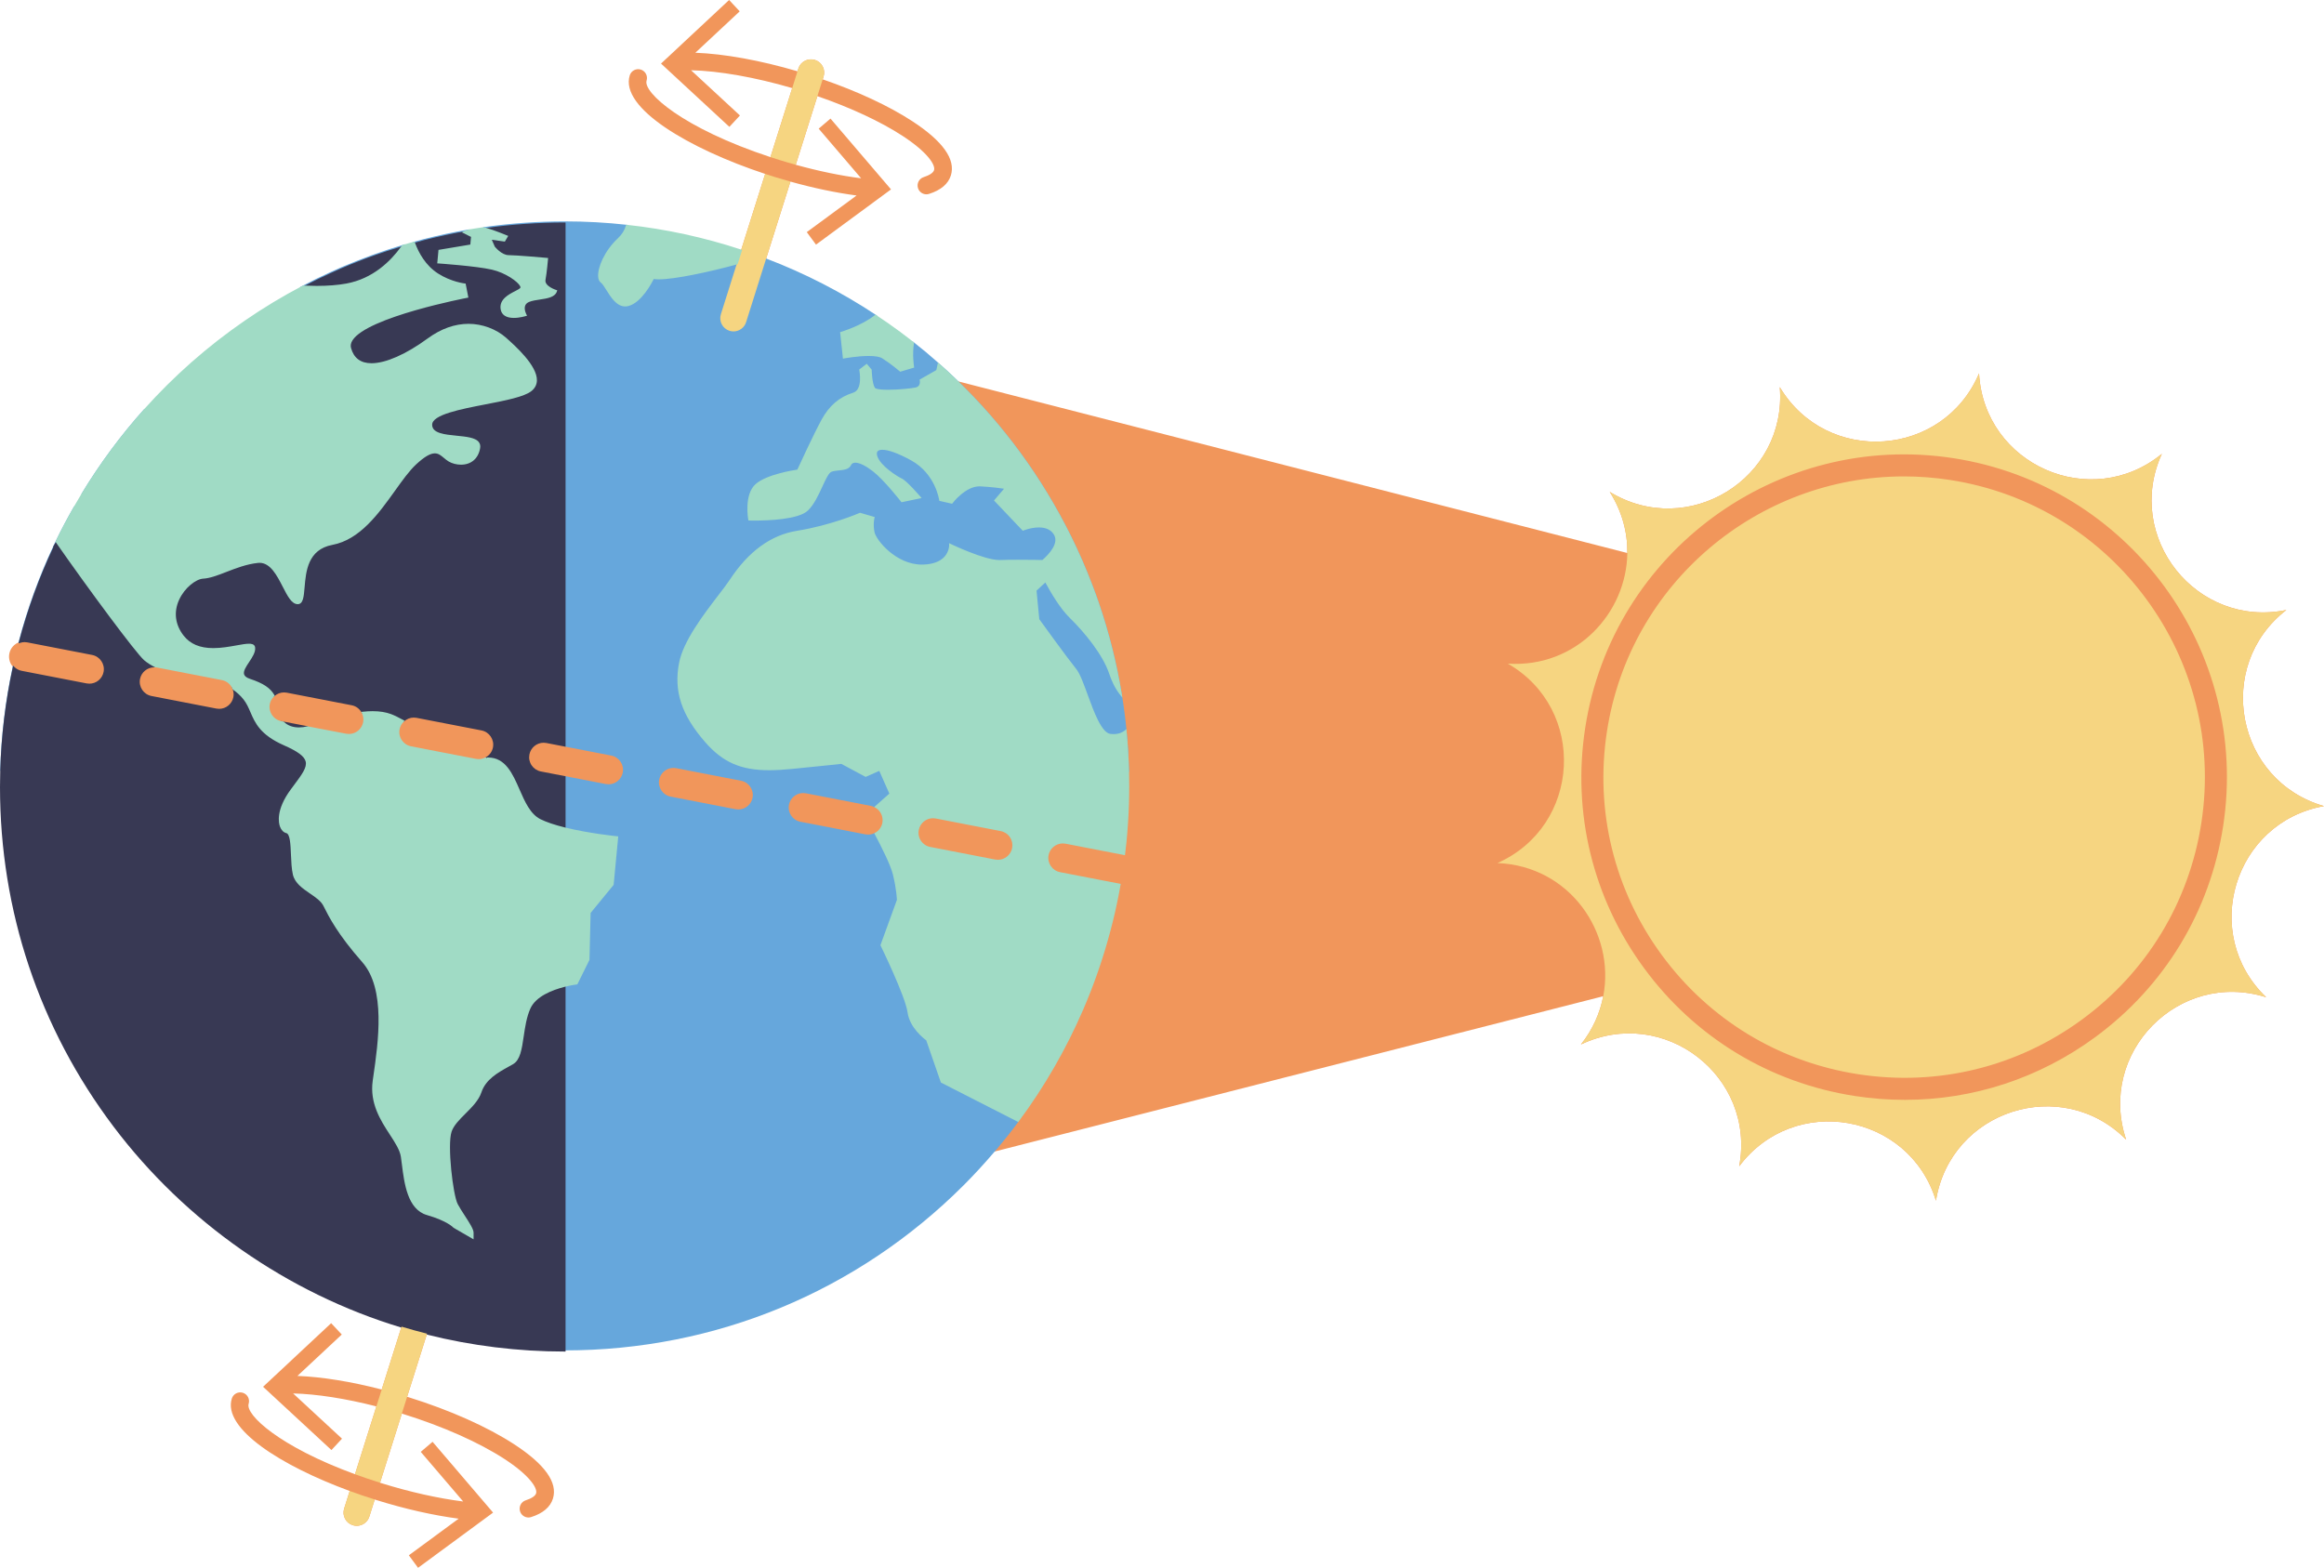
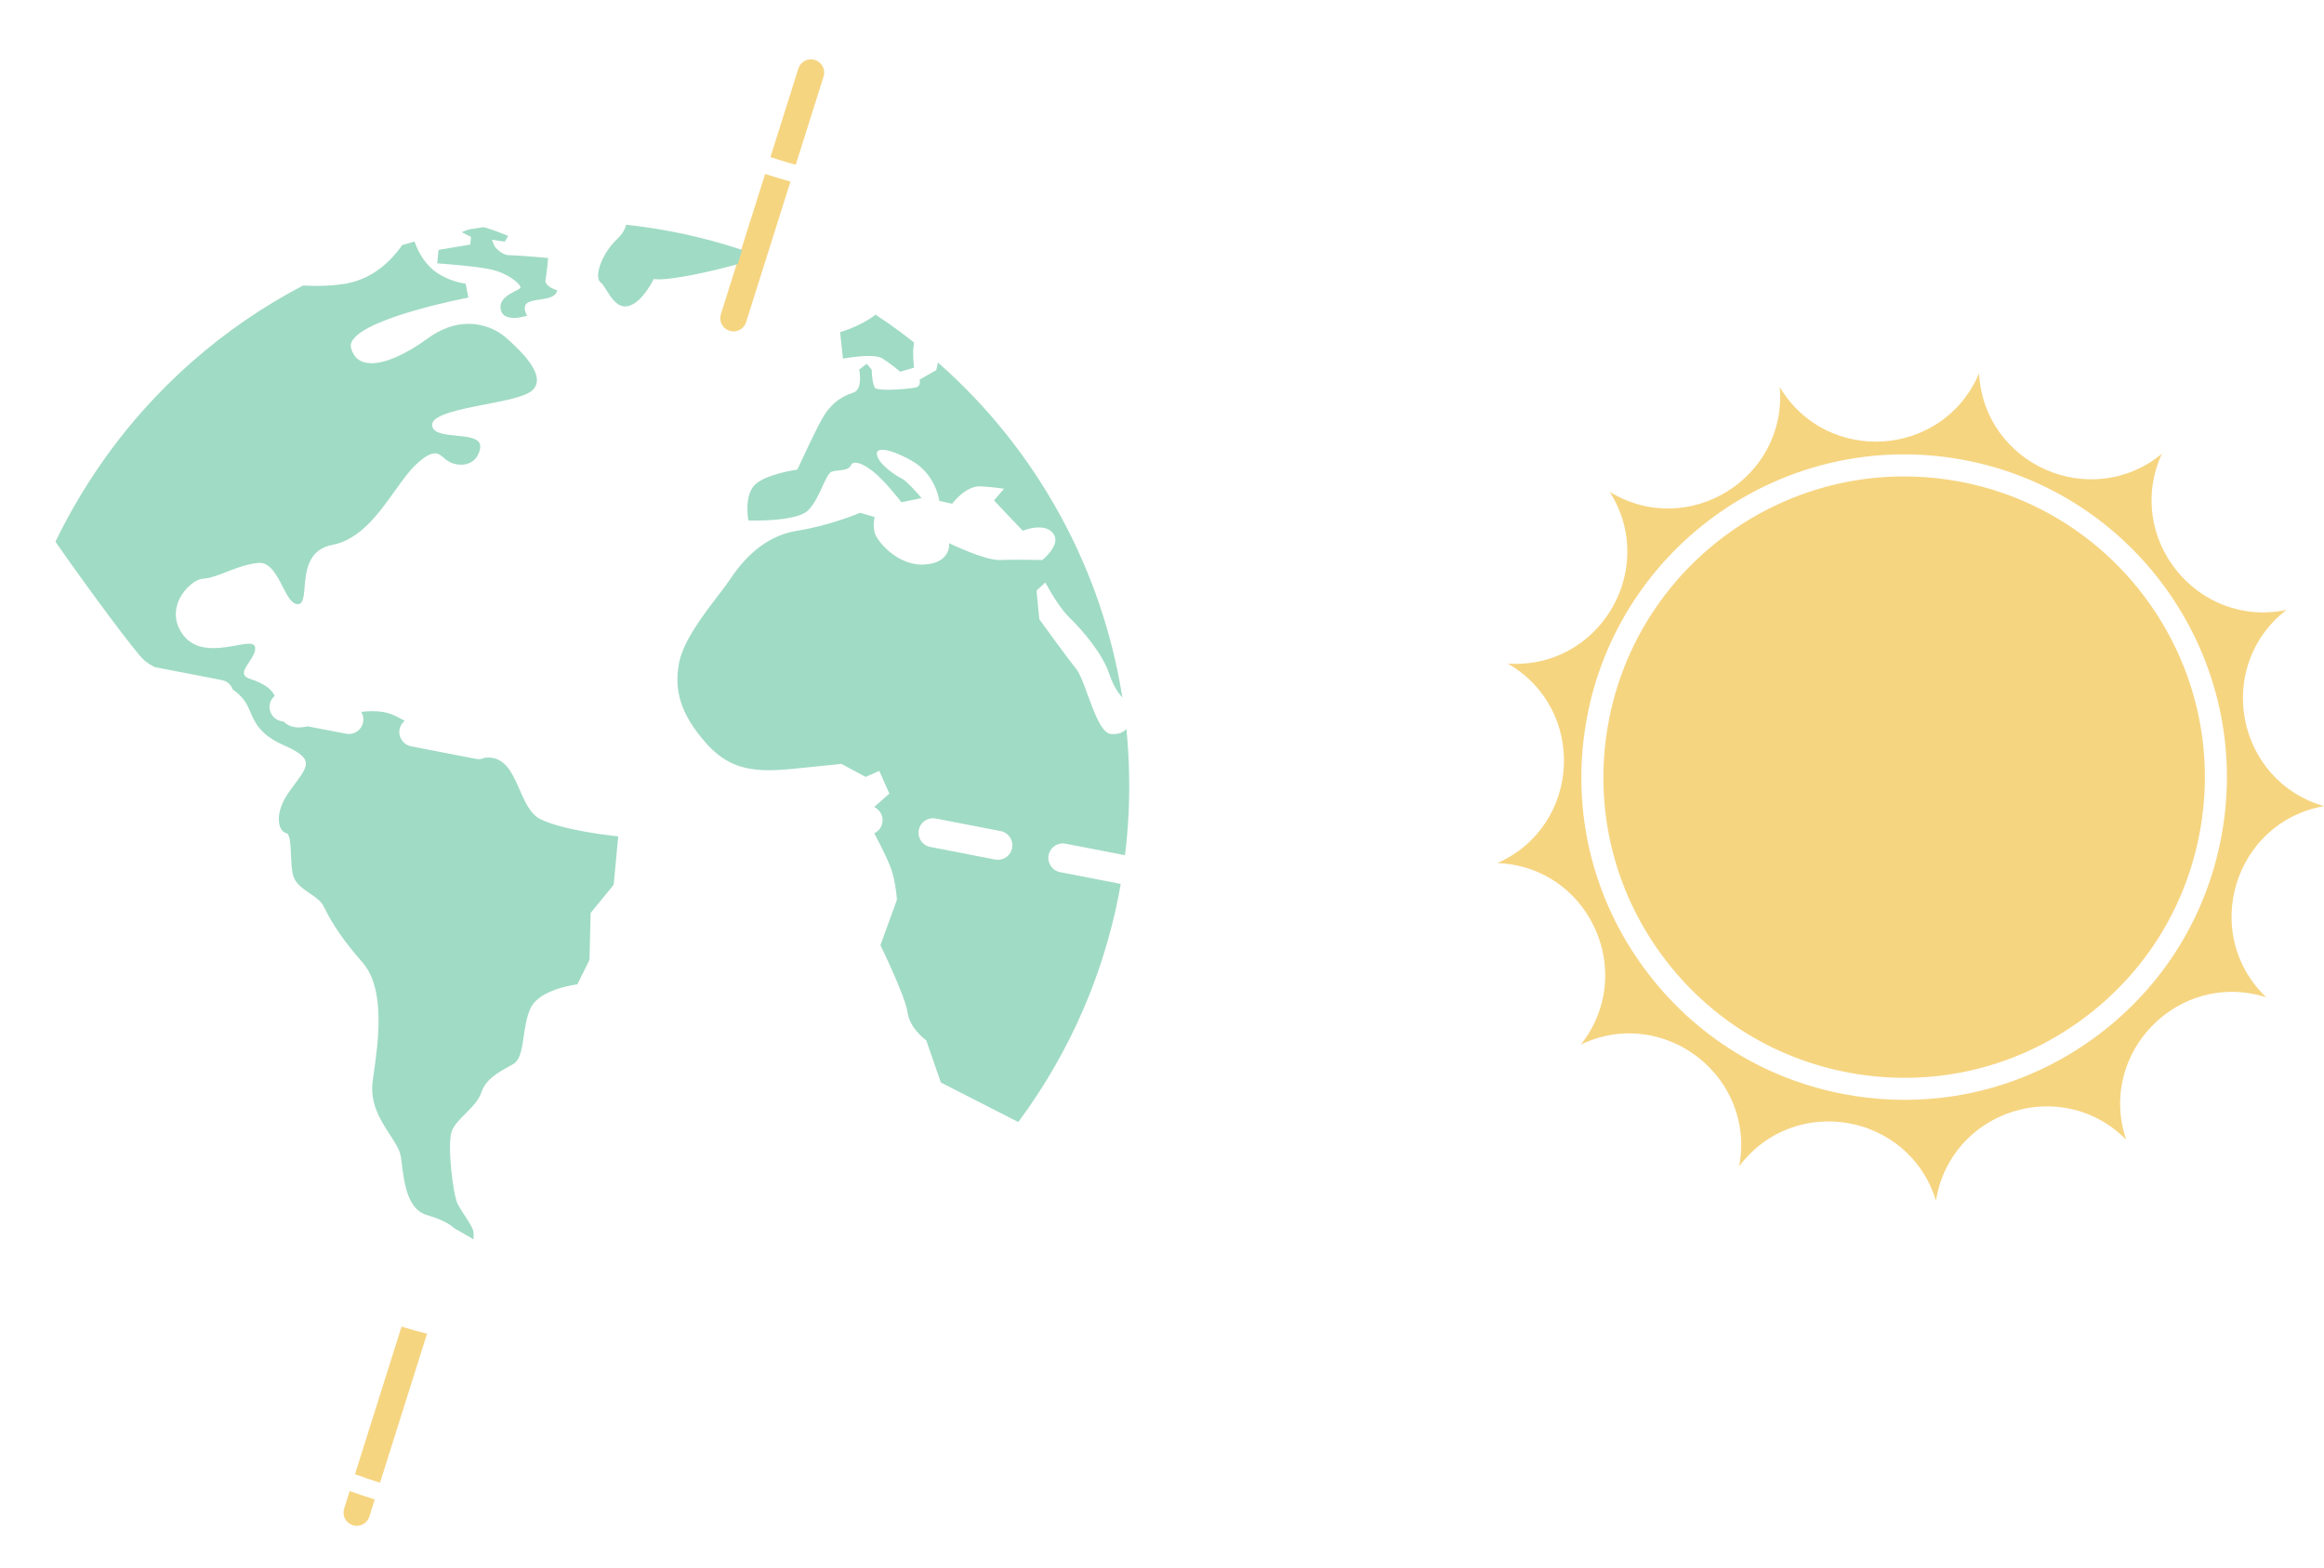
<svg xmlns="http://www.w3.org/2000/svg" fill="#000000" height="337.5" preserveAspectRatio="xMidYMid meet" version="1" viewBox="-0.2 0.0 500.2 337.5" width="500.2" zoomAndPan="magnify">
  <g id="change1_1">
-     <path d="M487.555,214.675c-18.803-5.958-36.414,11.952-30.142,30.652 c-13.88-14.013-37.797-6.34-40.934,13.133c-5.778-18.859-30.522-23.179-42.349-7.394 c3.648-19.384-16.254-34.708-34.062-26.227c2.556-3.231,4.108-6.783,4.803-10.387l-131.308,33.509 c-2.068,2.422-4.218,4.769-6.467,7.017c-21.957,21.957-52.28,35.521-85.771,35.522v0.24h-0.01 c-10.213,0-20.128-1.268-29.604-3.644l-4.283,13.581c0.091,0.028,0.181,0.054,0.272,0.082 c8.909,2.776,17,6.381,22.782,10.151c6.601,4.304,9.402,8.238,8.325,11.693 c-0.568,1.825-2.147,3.162-4.691,3.972c-0.191,0.061-0.385,0.09-0.576,0.09c-0.804,0-1.55-0.515-1.807-1.322 c-0.318-0.998,0.233-2.065,1.232-2.383c1.24-0.395,2.049-0.936,2.22-1.486c0.37-1.188-1.591-4.006-6.774-7.385 c-5.498-3.585-13.254-7.032-21.838-9.707c-0.095-0.029-0.19-0.057-0.284-0.086l-4.693,14.882 c0.113,0.035,0.221,0.071,0.334,0.107c6.077,1.894,12.193,3.255,17.566,3.935l-9.136-10.685l2.542-2.169 l13.027,15.242L89.779,337.493l-1.983-2.69l10.718-7.886c-5.481-0.723-11.524-2.083-17.714-4.013 c-0.115-0.036-0.23-0.074-0.346-0.11l-1.158,3.671c-0.383,1.214-1.504,1.991-2.713,1.991 c-0.284,0-0.572-0.043-0.857-0.132c-1.499-0.473-2.331-2.071-1.858-3.57l1.197-3.796 c-14.849-5.457-27.383-13.443-25.373-19.895c0.312-1,1.374-1.556,2.376-1.247 c1,0.312,1.558,1.375,1.247,2.376c-0.73,2.341,6.593,9.193,22.889,15.156l4.605-14.6 c-6.595-1.689-12.896-2.673-17.921-2.787l10.521,9.734l-2.272,2.45l-14.714-13.62l14.654-13.688l2.283,2.44 l-9.546,8.914c5.237,0.198,11.515,1.21,18.141,2.927l4.27-13.539C36.334,270.527,0,224.222,0,169.414 c0-1.17,0.017-2.336,0.05-3.499c0.201-7.611,1.111-15.044,2.652-22.244c-0.742-0.753-1.114-1.846-0.898-2.962 c0.235-1.212,1.108-2.126,2.198-2.497c1.882-7.148,4.391-14.042,7.48-20.61c0.142-0.313,0.294-0.617,0.436-0.92 c0.009-0.009,0.009-0.028,0.019-0.037c0.009-0.019,0.019-0.029,0.028-0.048c1.228-2.551,2.559-5.043,3.957-7.491 c0.509-0.891,1.032-1.773,1.562-2.651c3.951-6.529,8.487-12.665,13.559-18.313c3.159-3.518,6.516-6.853,10.062-9.981 c7.263-6.405,15.298-11.953,23.949-16.485c1.973-1.044,3.974-2.02,6.014-2.95 c0.721-0.332,1.442-0.654,2.163-0.968c4.297-1.85,8.726-3.472,13.27-4.828c0-0,0-0,0-0 c0.797-0.237,1.593-0.474,2.4-0.692l0,0h0c3.054-0.844,6.146-1.575,9.296-2.182 c0.882-0.171,1.764-0.332,2.646-0.484c0-0,0-0,0.001-0h0.009 c0.986-0.161,1.973-0.322,2.959-0.465c0.009,0,0.009,0,0.019,0c0,0,0,0,0,0 c5.72-0.825,11.553-1.252,17.491-1.252c4.524,0,9.002,0.246,13.393,0.74c0-0,0-0,0-0 c8.489,0.921,16.703,2.732,24.567,5.33l5.201-16.49c-16.419-5.424-31.319-14.219-29.141-21.211 c0.312-1,1.374-1.557,2.376-1.247c1,0.312,1.558,1.376,1.247,2.376c-0.784,2.515,7.719,10.234,26.658,16.466 l4.685-14.855c-7.961-2.333-15.773-3.707-21.771-3.842l10.521,9.734l-2.272,2.45l-14.714-13.62L156.726,0 l2.283,2.44l-9.547,8.914c6.242,0.236,13.966,1.63,21.988,3.991l0.183-0.581c0.473-1.499,2.072-2.328,3.57-1.858 c1.499,0.473,2.331,2.071,1.858,3.57l-0.19,0.603c7.506,2.587,14.252,5.728,19.262,8.994 c6.601,4.304,9.402,8.238,8.325,11.692c-0.568,1.825-2.147,3.162-4.691,3.972c-0.191,0.061-0.385,0.09-0.576,0.09 c-0.804,0-1.55-0.515-1.807-1.322c-0.318-0.998,0.233-2.065,1.232-2.383c1.24-0.395,2.049-0.936,2.22-1.486 c0.37-1.188-1.591-4.006-6.774-7.385c-4.737-3.088-11.155-6.072-18.331-8.552l-4.658,14.77 c4.903,1.363,9.73,2.362,14.073,2.913l-9.137-10.685l2.542-2.169l13.027,15.242l-16.149,11.887l-1.983-2.69 l10.718-7.886c-4.448-0.587-9.265-1.596-14.234-2.988l-5.283,16.751c8.346,3.178,16.26,7.261,23.605,12.131 c0-0,0-0,0-0c1.755,1.157,3.481,2.362,5.17,3.614c0.73,0.54,1.461,1.091,2.172,1.65 c0.247,0.19,0.493,0.379,0.73,0.579c0,0-0,0-0,0c1.878,1.47,3.699,2.997,5.483,4.591 c0.007,0.007,0.015,0.014,0.022,0.02c1.316,1.166,2.604,2.361,3.868,3.582c0,0,0.001,0.001,0.001,0.001 l144.359,37.031c0.057-4.403-1.114-8.942-3.791-13.162h0c16.83,10.284,38.216-2.89,36.602-22.548 c10.123,16.928,35.182,15.201,42.888-2.955c1.097,19.693,24.088,29.81,39.348,17.314 c-8.181,17.947,7.475,37.589,26.795,33.617h0c-15.584,12.09-10.85,36.758,8.103,42.218 C480.582,176.989,473.311,201.031,487.555,214.675z" fill="#f1965b" />
-   </g>
+     </g>
  <g id="change2_1">
-     <path d="M121.127,290.7v-78.628l0.151-0.039c1.23-0.31,2.214-0.459,2.531-0.503l2.495-4.998 l0.227-10.153l4.965-6.058l0.943-9.919c-1.088-0.116-6.453-0.725-11.161-1.895l-0.152-0.038v-11.448l9.054,1.756 c0.201,0.039,0.4,0.057,0.598,0.057c1.489,0,2.775-1.062,3.059-2.526c0.328-1.688-0.78-3.329-2.469-3.657 l-10.242-1.986V48.297c-5.529,0.009-11.12,0.401-16.63,1.164c-0.273-0.06-0.451-0.107-0.602-0.138l-0.092-0.413 c5.768-0.833,11.662-1.254,17.52-1.254c4.523,0,9.037,0.249,13.415,0.741l0.233,0.026l-0.063,0.226 c-0.301,1.08-0.923,2.068-1.849,2.938c-2.853,2.689-4.252,6.103-4.119,7.948c0.034,0.469,0.168,0.798,0.388,0.953 c0.417,0.293,0.837,0.964,1.322,1.741c0.929,1.487,2.086,3.338,3.711,3.338c0.186,0,0.378-0.025,0.57-0.073 c2.891-0.727,5.251-5.693,5.274-5.743l0.066-0.142l0.154,0.03c0.307,0.061,0.707,0.092,1.188,0.092 c3.445,0,10.888-1.613,16.736-3.212l0.354-0.097l-3.557,11.278c-0.439,1.391,0.336,2.88,1.727,3.319 c0.261,0.082,0.529,0.123,0.797,0.123c1.159,0,2.173-0.744,2.522-1.851l4.325-13.712l0.198,0.075 c8.29,3.158,16.246,7.247,23.644,12.152l0.23,0.152l-0.216,0.171c-2.718,2.152-6.502,3.394-7.325,3.647l0.529,4.953 c0.714-0.123,3.094-0.505,5.182-0.505c1.482,0,2.54,0.192,3.143,0.57c1.695,1.063,3.35,2.446,3.735,2.773 l2.471-0.727c-0.087-0.644-0.346-2.935,0.016-5.06l0.057-0.331l0.264,0.207c1.854,1.451,3.702,2.998,5.493,4.599 l0.002,0.002c8.569,7.588,16.009,16.329,22.115,25.978l0,0c1.318,2.083,2.587,4.232,3.773,6.39 c1.77,3.201,3.419,6.544,4.902,9.938c0.795,1.817,1.553,3.678,2.252,5.53c0.422,1.089,0.848,2.264,1.339,3.696 c1.083,3.162,2.044,6.403,2.858,9.632c0.825,3.272,1.52,6.618,2.065,9.945l0.011,0.014v0.071 c0.422,2.565,0.768,5.221,1.023,7.873c0.283,2.908,0.463,5.888,0.534,8.856l-0.399,0.01 c-0.068-2.839-0.236-5.686-0.498-8.469c-0.516,0.355-1.307,0.695-2.441,0.695c-0.22,0-0.452-0.013-0.698-0.04 c-2.168-0.245-3.806-4.741-5.252-8.709c-0.84-2.306-1.634-4.484-2.385-5.412 c-2.039-2.518-7.944-10.703-8.003-10.785l-0.032-0.044l-0.622-6.45l2.415-2.246l0.123,0.229 c1.312,2.447,3.292,5.773,5.276,7.721c3.251,3.172,7.221,8.041,8.615,12.191c0.347,1.053,0.927,2.497,1.81,3.792 c-0.523-3.062-1.171-6.135-1.93-9.146l0,0c-0.811-3.218-1.77-6.449-2.849-9.6 c-0.495-1.442-0.919-2.612-1.335-3.682c-0.699-1.852-1.455-3.706-2.245-5.513 c-1.476-3.378-3.12-6.711-4.886-9.905c-1.182-2.15-2.447-4.293-3.761-6.369 c-5.13-8.107-11.24-15.609-18.16-22.297c-1.203-1.163-2.423-2.296-3.63-3.372l-0.249,1.139l-3.502,1.994 c0.082,0.6-0.065,1.595-1.141,1.864c-0.82,0.204-3.807,0.517-6.096,0.517c-2.481,0-2.996-0.342-3.167-0.6 c-0.62-0.93-0.736-3.517-0.752-3.99l-0.724-0.855l-1.127,0.863c0.133,0.747,0.673,4.479-1.611,5.191 c-1.815,0.566-4.47,1.765-6.581,5.634c-1.91,3.51-5.207,10.737-5.239,10.81l-0.046,0.1l-0.109,0.015 c-0.064,0.009-6.429,0.899-8.859,3.017c-2.153,1.875-1.629,6.271-1.497,7.165c0.19,0.004,0.534,0.01,0.991,0.01 c2.733,0,9.296-0.201,11.209-2.063c1.265-1.222,2.193-3.242,3.012-5.025c0.81-1.763,1.449-3.154,2.234-3.417 c0.527-0.175,1.115-0.237,1.684-0.296c0.985-0.103,1.917-0.2,2.239-0.888c0.233-0.507,0.686-0.775,1.309-0.775 c0.99,0,2.372,0.662,3.994,1.915c2.324,1.796,5.544,5.854,6.096,6.558l3.424-0.711 c-0.697-0.795-2.835-3.188-3.665-3.572c-1.022-0.47-4.849-2.85-5.524-5.133 c-0.164-0.552-0.124-0.995,0.116-1.318c0.255-0.342,0.714-0.516,1.364-0.516c1.403,0,3.675,0.829,6.397,2.333 c4.969,2.741,6.059,7.82,6.216,8.727l2.248,0.511c0.49-0.622,3.064-3.7,6.021-3.7 c0.069,0,0.138,0.002,0.206,0.005c3.201,0.16,5.495,0.567,5.518,0.572l0.342,0.061l-2.376,2.794l5.759,6.061 c0.428-0.16,1.85-0.644,3.365-0.644c1.638,0,2.827,0.559,3.533,1.662c1.391,2.161-1.019,4.75-2.58,6.102 l-0.06,0.052l-0.08-0.004c-0.005,0-2.617-0.059-5.326-0.059c-1.572,0-2.857,0.02-3.819,0.059l-0.189,0.004 c-3.031,0-9.022-2.74-10.403-3.391c-0.04,0.523-0.233,1.59-1.103,2.549c-1.017,1.119-2.622,1.73-4.771,1.815 c-0.13,0.005-0.261,0.008-0.39,0.008c-5.9,0.001-10.229-5.492-10.589-7.312 c-0.298-1.458-0.13-2.607-0.041-3.048l-2.662-0.772c-0.688,0.294-6.515,2.728-13.545,3.856 c-5.469,0.885-10.229,4.36-14.15,10.328c-0.576,0.877-1.463,2.036-2.491,3.378 c-3.154,4.119-7.475,9.759-8.378,14.355c-1.174,5.974,0.477,10.992,5.522,16.78 c3.709,4.247,7.488,5.902,13.479,5.902c1.406,0,3.004-0.091,4.884-0.278c8.371-0.834,10.627-1.088,10.649-1.09 l0.062-0.007l5.176,2.772l3.12-1.379l2.445,5.523l-3.372,2.988l-0.125-0.072c-0.329-0.19-0.643-0.312-0.962-0.374 l-13.968-2.708c-0.199-0.038-0.398-0.057-0.593-0.057c-1.491,0-2.779,1.062-3.063,2.525 c-0.327,1.688,0.781,3.329,2.469,3.657l13.968,2.708c0.2,0.038,0.4,0.057,0.597,0.057 c0.514,0,1.03-0.133,1.49-0.386l0.178-0.097l0.095,0.179c1.536,2.892,3.47,6.766,3.959,8.8 c0.85,3.492,0.859,5.53,0.859,5.615l-3.502,9.673c0.514,1.056,5.329,11.007,5.796,14.393 c0.466,3.388,3.874,5.776,3.909,5.8l0.054,0.038l3.144,9.062l16.576,8.456l-0.139,0.19 c-1.425,1.94-2.976,3.91-4.608,5.854c-0.132,0.157-0.269,0.31-0.406,0.464c-0.113,0.127-0.227,0.254-0.337,0.384 c-2.134,2.499-4.313,4.863-6.477,7.028c-22.943,22.942-53.455,35.579-85.913,35.581H121.127z M144.745,165.303 c-1.492,0-2.781,1.062-3.065,2.526c-0.327,1.688,0.78,3.329,2.469,3.657l13.968,2.709 c0.2,0.038,0.4,0.057,0.598,0.057c1.489,0,2.776-1.062,3.06-2.525c0.327-1.688-0.78-3.33-2.469-3.658 l-13.968-2.708C145.139,165.321,144.94,165.303,144.745,165.303z M-0.149,165.91 c0.197-7.47,1.09-14.966,2.656-22.281l0.077-0.36l0.337,0.338l0.015,0.143 c-1.571,7.281-2.475,14.74-2.686,22.171L-0.149,165.91z M3.809,138.16c1.871-7.105,4.391-14.051,7.492-20.644 c0.086-0.189,0.436-0.92,0.436-0.92l0.016-0.047l0.035-0.039l-0.003-0.002c1.16-2.408,2.457-4.863,3.964-7.503 l0.348,0.198c-1.481,2.594-2.758,5.007-3.9,7.373l0.017,0.204l-0.091,0.18l-0.016,0.047l-0.046,0.05 l-0.119,0.218c-0.091,0.155-0.173,0.296-0.271,0.459l0.033,0.147l-0.076,0.086l-0.007-0.006 c-3.043,6.533-5.513,13.327-7.36,20.28l-0.028,0.107l-0.45,0.14L3.809,138.16z M17.314,106.351 c3.963-6.55,8.533-12.722,13.581-18.343l0.298,0.268c-5.032,5.603-9.586,11.754-13.537,18.283L17.314,106.351z M65.045,61.876l-0.728-0.036l0.644-0.34c1.922-1.017,3.893-1.983,6.024-2.955c0.722-0.332,1.444-0.655,2.166-0.969 c4.365-1.879,8.837-3.506,13.293-4.837l0.548-0.164l-0.6,0.848l-0.065,0.019 c-2.112,0.637-3.852,1.201-5.475,1.776c-2.534,0.892-5.069,1.886-7.537,2.955 c-0.719,0.312-1.439,0.634-2.159,0.966c-1.847,0.84-3.729,1.758-5.596,2.727l-0.047,0.025L65.045,61.876z M88.64,52.103l0.208-0.058c3.098-0.856,6.231-1.591,9.312-2.185c0.883-0.171,1.766-0.333,2.649-0.485l0.094,0.388 c-0.299,0.094-0.564,0.186-0.767,0.261l0.132,0.066l-0.545,0.13l-0.463,0.082c-0.334,0.059-0.668,0.117-1.001,0.181 c-3.044,0.586-6.14,1.315-9.22,2.166l-0.177,0.049L88.64,52.103z" fill="#66a7dc" />
-   </g>
+     </g>
  <g id="change3_1">
-     <path d="M121.317,290.94c-10.016,0-19.992-1.228-29.653-3.65c-1.815-0.455-3.666-0.967-5.498-1.52 c-24.463-7.381-46.454-22.739-61.923-43.245C8.252,221.326-0.2,196.045-0.2,169.414 c0-1.172,0.017-2.34,0.051-3.504c0.211-7.455,1.118-14.938,2.694-22.243l0.077-0.355l0.259,0.255 c0.439,0.432,0.988,0.721,1.59,0.838l13.968,2.708c0.2,0.039,0.4,0.057,0.597,0.057 c1.489,0,2.776-1.062,3.06-2.526c0.327-1.689-0.781-3.329-2.47-3.657l-13.967-2.708 c-0.186-0.036-0.371-0.053-0.553-0.053c-0.321,0-0.65,0.053-0.977,0.156l-0.348,0.11l0.094-0.352 c1.86-7.003,4.35-13.845,7.402-20.339l-0.031-0.135l0.491-0.831l0.049-0.067l0.029-0.083l0.152-0.294l0.231,0.189 c7.575,10.878,17.279,23.847,18.879,25.23c0.562,0.486,1.316,0.982,2.241,1.476l-0.108,0.376 c-0.072-0.005-0.143-0.007-0.214-0.007c-1.49,0-2.777,1.056-3.059,2.51c-0.327,1.689,0.781,3.329,2.47,3.657 l13.968,2.708c0.2,0.039,0.4,0.057,0.597,0.057c1.489,0,2.775-1.062,3.059-2.526 c0.108-0.559,0.055-1.145-0.154-1.694l-0.228-0.599l0.528,0.363c0.92,0.633,1.691,1.349,2.354,2.188 c0.706,0.888,1.113,1.835,1.545,2.838c1.003,2.328,2.04,4.734,6.981,6.91c3.161,1.394,4.585,2.476,4.917,3.735 c0.388,1.475-0.789,3.054-2.57,5.443l-0.691,0.931c-3.147,4.259-2.539,6.91-2.277,7.621 c0.231,0.627,0.621,1.047,1.071,1.152c1.12,0.257,1.213,2.463,1.321,5.018c0.063,1.486,0.128,3.023,0.403,4.21 c0.389,1.699,1.988,2.793,3.535,3.85c1.25,0.856,2.431,1.662,2.984,2.764c1.221,2.433,3.04,6.058,8.328,12.071 c5.21,5.915,3.554,17.42,2.458,25.034l-0.114,0.793c-0.671,4.733,1.604,8.231,3.612,11.317 c1.19,1.829,2.218,3.409,2.449,4.978c0.076,0.514,0.146,1.07,0.219,1.653c0.498,3.967,1.181,9.399,5.083,10.533 c4.606,1.33,5.861,2.782,5.912,2.844l3.64,2.087v-0.744c0-0.629-0.929-2.062-1.828-3.449 c-0.555-0.856-1.128-1.74-1.535-2.509c-1.071-2.022-2.358-12.879-1.351-15.903 c0.484-1.452,1.751-2.718,3.092-4.058c1.369-1.367,2.783-2.781,3.33-4.422c0.984-2.942,3.676-4.436,6.05-5.754 c0.322-0.179,0.639-0.354,0.945-0.531c1.37-0.781,1.704-3.054,2.09-5.685c0.289-1.967,0.617-4.196,1.46-6.089 c1.23-2.768,4.86-4.203,7.689-4.921l0.249-0.064v78.97H121.317z M121.279,178.508 c-2.252-0.56-4.048-1.17-5.339-1.815c-2.304-1.149-3.511-3.909-4.679-6.579 c-1.495-3.418-2.908-6.648-6.41-6.648c-0.092,0-0.185,0.002-0.28,0.007l-0.162-0.003l-0.094-0.203l-0.012,0.2 l-0.092-0.379c0.889-0.439,1.505-1.239,1.69-2.196c0.327-1.689-0.781-3.329-2.469-3.657l-13.968-2.708 c-0.199-0.038-0.397-0.057-0.592-0.057c-0.806,0-1.575,0.311-2.163,0.877l-0.106,0.102l-0.129-0.072 c-1.088-0.605-1.928-1.012-2.642-1.279c-1.073-0.402-2.36-0.606-3.827-0.606c-0.659,0-1.371,0.041-2.115,0.122 l-0.139,0.015l-0.062-0.125c-0.439-0.887-1.238-1.502-2.192-1.687l-13.968-2.708c-0.198-0.038-0.395-0.057-0.589-0.057 c-0.777,0-1.527,0.295-2.11,0.831l-0.186,0.17L58.52,149.835c-0.808-1.437-2.266-2.399-5.034-3.322 c-0.839-0.279-1.335-0.667-1.513-1.186c-0.305-0.886,0.384-1.923,1.114-3.022c0.663-0.998,1.348-2.03,1.232-2.898 c-0.018-0.13-0.058-0.436-0.92-0.436c-0.648,0-1.565,0.166-2.626,0.357c-1.456,0.263-3.27,0.59-5.056,0.59 c-3.013,0-5.203-0.926-6.695-2.833c-1.929-2.46-2.296-5.344-1.035-8.12c1.296-2.853,3.883-4.712,5.536-4.8 c1.406-0.074,3.002-0.694,4.849-1.412c2.068-0.803,4.411-1.713,6.932-1.974c0.125-0.013,0.247-0.019,0.367-0.019 c2.586,0,4.055,2.856,5.35,5.375c0.931,1.811,1.81,3.521,2.859,3.521c0.812,0,0.932-1.429,1.083-3.238 c0.282-3.37,0.709-8.461,6.306-9.516c5.781-1.089,9.748-6.633,13.248-11.523c1.585-2.215,3.083-4.308,4.571-5.69 c1.832-1.702,3.201-2.495,4.31-2.495c0.921,0,1.565,0.541,2.188,1.064c0.314,0.264,0.639,0.536,1.004,0.75 c0.685,0.398,1.571,0.625,2.431,0.625c0.96,0,3.245-0.315,3.731-3.236c0.066-0.398-0.001-0.72-0.204-0.985 c-0.643-0.839-2.6-1.031-4.493-1.217c-2.771-0.273-5.636-0.554-5.636-2.764c0-2.487,5.727-3.598,11.789-4.773 c4.074-0.79,8.286-1.606,9.76-2.809c0.656-0.539,0.983-1.183,1-1.968c0.062-3.019-4.535-7.122-6.498-8.873 c-2.041-1.815-4.962-2.898-7.814-2.898c-2.899,0-5.78,1.034-8.563,3.071c-4.688,3.439-9.179,5.412-12.322,5.412 c-2.498,0-4.157-1.236-4.797-3.576c-0.174-0.642-0.055-1.298,0.354-1.952c3.114-4.975,22.498-8.87,24.815-9.319 l-0.455-2.336c-0.642-0.089-3.217-0.534-5.801-2.184c-2.812-1.799-4.319-4.637-5.089-6.7l-0.076-0.205 l0.21-0.058c3.09-0.854,6.196-1.585,9.231-2.172c0.354-0.064,1.555-0.275,1.555-0.275l1.888,0.949l-0.207,2.224 l-6.849,1.147l-0.204,2.186c1.285,0.092,8.267,0.615,11.389,1.327c2.893,0.659,5.809,2.585,6.386,3.801 c0.121,0.254,0.137,0.475,0.047,0.656c-0.163,0.326-0.66,0.582-1.347,0.935 c-1.328,0.683-3.147,1.619-2.874,3.433c0.155,1.036,0.978,1.562,2.445,1.562c0.93,0,1.862-0.218,2.279-0.331 c-0.179-0.397-0.484-1.249-0.221-2.009c0.169-0.487,0.538-0.848,1.096-1.075c0.697-0.284,1.573-0.414,2.42-0.54 c1.46-0.217,2.845-0.423,3.267-1.333c-0.665-0.239-2.698-1.097-2.413-2.58c0.245-1.31,0.459-3.586,0.52-4.268 c-1.12-0.099-6.628-0.579-8.074-0.579c-1.719,0-3.243-1.94-3.307-2.022l-0.955-2.183l3.248,0.459l0.354-0.597 c-0.684-0.277-2.849-1.143-4.191-1.524l0.027-0.391c5.595-0.775,11.273-1.168,16.875-1.168h0.2l0.01,0.2 v112.647l-4.127-0.8c-0.199-0.039-0.398-0.057-0.594-0.057c-1.491,0-2.778,1.062-3.062,2.526 c-0.159,0.818,0.011,1.649,0.477,2.34c0.466,0.69,1.173,1.158,1.992,1.317l5.314,1.03v11.47L121.279,178.508z M64.149,156.992c-1.44,0-2.656-0.459-3.517-1.327l-0.457-0.46l5.903,1.145l0.01,0.39 C65.419,156.907,64.766,156.992,64.149,156.992L64.149,156.992z M67.976,61.946c-0.837,0-1.679-0.021-2.516-0.058 l-0.746-0.033l0.663-0.344c1.873-0.973,3.762-1.894,5.614-2.736c0.721-0.332,1.444-0.655,2.166-0.969 c2.477-1.072,5.021-2.07,7.563-2.964c1.629-0.577,3.375-1.143,5.493-1.782l0.565-0.17l-0.346,0.479 c-2.228,3.086-6.122,6.991-12.027,8.068C72.544,61.774,70.381,61.946,67.976,61.946z" fill="#383954" />
-   </g>
+     </g>
  <g id="change4_1">
    <path d="M86.224,285.579c1.812,0.547,3.642,1.054,5.489,1.517l-4.283,13.581l-1.141,3.619 l-4.693,14.882c-1.895-0.596-3.692-1.208-5.391-1.829l4.605-14.6l1.144-3.629L86.224,285.579z M73.869,324.753 c-0.473,1.499,0.359,3.097,1.858,3.57c0.285,0.089,0.573,0.132,0.857,0.132c1.209,0,2.33-0.777,2.713-1.991 l1.158-3.671c-1.816-0.572-3.618-1.187-5.388-1.837L73.869,324.753z M171.071,35.469l4.658-14.77l1.142-3.62 l0.19-0.603c0.472-1.499-0.359-3.097-1.858-3.57c-1.498-0.47-3.097,0.359-3.57,1.858l-0.183,0.581l-1.141,3.62 l-4.685,14.855c0.64,0.211,1.291,0.42,1.955,0.627C168.743,34.81,169.908,35.146,171.071,35.469z M158.403,56.713 l-3.447,10.928c-0.472,1.499,0.359,3.097,1.858,3.57c0.285,0.089,0.573,0.133,0.857,0.133 c1.209,0,2.33-0.777,2.713-1.991l4.261-13.51l5.283-16.751c-1.154-0.323-2.313-0.66-3.48-1.023 c-0.657-0.205-1.312-0.417-1.966-0.633l-5.201,16.49L158.403,56.713z M487.555,214.675 c-18.803-5.958-36.414,11.952-30.142,30.652c-13.88-14.013-37.797-6.34-40.934,13.133 c-5.778-18.859-30.522-23.179-42.349-7.394c3.648-19.384-16.254-34.708-34.062-26.227 c2.556-3.231,4.108-6.783,4.803-10.387c2.634-13.652-7.182-28.059-22.774-28.666 c18.025-8.009,19.331-33.093,2.236-42.931h0c14.694,0.959,25.555-10.84,25.722-23.812 c0.057-4.403-1.114-8.942-3.791-13.162h0c16.83,10.284,38.216-2.89,36.602-22.548 c10.123,16.928,35.182,15.201,42.888-2.955c1.097,19.693,24.088,29.81,39.348,17.314 c-8.181,17.947,7.475,37.589,26.795,33.617h0c-15.584,12.09-10.85,36.758,8.103,42.218 C480.582,176.989,473.311,201.031,487.555,214.675z M420.214,98.627c-37.853-5.837-73.398,20.221-79.23,58.077 c-2.825,18.338,1.66,36.679,12.629,51.643c10.969,14.965,27.11,24.762,45.448,27.587 c3.584,0.552,7.165,0.825,10.724,0.825c14.651,0,28.879-4.629,40.919-13.454 c14.964-10.969,24.762-27.11,27.586-45.448C484.123,140.002,458.07,104.459,420.214,98.627z M419.492,103.314 c-3.324-0.512-6.63-0.76-9.893-0.76c-31.374,0-59.005,22.925-63.928,54.873 c-2.633,17.086,1.547,34.174,11.768,48.117c10.22,13.943,25.258,23.071,42.345,25.704 c17.083,2.631,34.175-1.547,48.117-11.768c13.943-10.22,23.071-25.259,25.703-42.344v-0.001 C479.037,141.864,454.764,108.748,419.492,103.314z" fill="#f6d581" />
  </g>
  <g id="change5_1">
    <path d="M97.442,264.312c-0.065-0.058-1.308-1.472-5.77-2.76c-4.154-1.208-4.856-6.791-5.369-10.868 c-0.073-0.58-0.143-1.134-0.218-1.645c-0.218-1.481-1.224-3.028-2.389-4.818 c-1.945-2.989-4.365-6.71-3.673-11.592l0.114-0.794c1.086-7.54,2.727-18.936-2.362-24.713 c-5.323-6.052-7.155-9.704-8.368-12.121c-0.523-1.043-1.663-1.822-2.87-2.647 c-1.61-1.101-3.275-2.238-3.699-4.09c-0.284-1.222-0.349-2.778-0.413-4.283 c-0.092-2.19-0.188-4.456-1.012-4.644c-0.585-0.138-1.078-0.649-1.356-1.404c-0.278-0.759-0.934-3.577,2.331-7.996 l0.693-0.934c1.712-2.296,2.843-3.813,2.503-5.102c-0.293-1.113-1.696-2.151-4.691-3.471 c-5.085-2.239-6.202-4.831-7.188-7.118c-0.421-0.978-0.819-1.901-1.492-2.748c-0.638-0.808-1.38-1.497-2.267-2.106 l-0.051-0.036l-0.022-0.059c-0.388-1.023-1.254-1.756-2.315-1.962l-13.968-2.708 c-0.095-0.018-0.19-0.023-0.284-0.028l-0.1-0.006c-1.032-0.531-1.81-1.044-2.394-1.549 c-1.762-1.523-12.062-15.419-18.945-25.304l-0.067-0.096l-0.017-0.203c1.16-2.409,2.457-4.863,3.964-7.503 c0.51-0.893,1.033-1.776,1.565-2.655c3.963-6.55,8.533-12.722,13.581-18.343 c3.177-3.537,6.568-6.901,10.079-9.997c7.311-6.448,15.382-12.003,23.988-16.512l0.048-0.025l0.466,0.016 c0.832,0.037,1.667,0.057,2.498,0.057c2.381-0.001,4.521-0.169,6.358-0.503c5.774-1.054,9.59-4.882,11.774-7.909 l0.269-0.376l0.067-0.02c0.798-0.238,1.597-0.475,2.405-0.693l0.178-0.048l0.145,0.39 c0.749,2.006,2.211,4.763,4.93,6.502c2.839,1.813,5.746,2.139,5.775,2.142l0.147,0.016l0.588,3.018l-0.198,0.037 c-0.215,0.041-21.598,4.144-24.748,9.177c-0.352,0.564-0.453,1.098-0.308,1.635 c0.595,2.177,2.08,3.281,4.411,3.281c3.06,0,7.465-1.944,12.086-5.335c2.853-2.089,5.813-3.149,8.799-3.149 c2.946,0,5.967,1.121,8.08,2.999c2.004,1.789,6.698,5.977,6.632,9.18c-0.019,0.897-0.404,1.661-1.146,2.27 c-1.552,1.267-5.625,2.056-9.937,2.892c-5.374,1.042-11.465,2.223-11.465,4.38c0,1.847,2.682,2.11,5.275,2.365 c2.069,0.204,4.023,0.396,4.771,1.372c0.271,0.353,0.365,0.789,0.281,1.294c-0.372,2.236-1.914,3.57-4.125,3.57 c-0.929,0-1.888-0.248-2.632-0.68c-0.396-0.231-0.733-0.515-1.06-0.789c-0.62-0.52-1.155-0.97-1.931-0.97 c-1.001,0-2.284,0.759-4.037,2.388c-1.459,1.355-2.945,3.432-4.518,5.63c-3.544,4.952-7.561,10.565-13.499,11.684 c-5.298,0.998-5.693,5.713-5.982,9.156c-0.169,2.014-0.302,3.605-1.482,3.605c-1.294,0-2.184-1.732-3.215-3.738 c-1.243-2.418-2.652-5.158-4.995-5.158c-0.106,0-0.215,0.005-0.326,0.017c-2.467,0.255-4.784,1.155-6.828,1.949 c-1.801,0.7-3.503,1.361-4.973,1.438c-1.542,0.082-3.997,1.935-5.192,4.566 c-1.197,2.633-0.847,5.371,0.986,7.707c1.411,1.803,3.498,2.68,6.38,2.68c1.75,0,3.544-0.324,4.985-0.584 c1.08-0.195,2.012-0.363,2.696-0.363c0.3,0,1.212,0,1.317,0.783c0.136,1.017-0.592,2.112-1.295,3.172 c-0.673,1.014-1.309,1.972-1.068,2.671c0.135,0.393,0.548,0.699,1.261,0.936c2.872,0.958,4.395,1.974,5.256,3.506 l0.078,0.138l-0.117,0.107c-0.5,0.46-0.832,1.046-0.958,1.695c-0.327,1.689,0.781,3.329,2.469,3.657l0.532,0.103 l0.043,0.044c0.784,0.79,1.901,1.208,3.232,1.208c0.584-0.001,1.204-0.081,1.844-0.241l8.316,1.593 c0.201,0.039,0.4,0.057,0.598,0.057c1.489,0,2.775-1.062,3.059-2.526c0.128-0.664,0.033-1.345-0.277-1.97 l-0.127-0.257l0.285-0.031c0.758-0.083,1.484-0.125,2.158-0.125c1.515,0,2.85,0.212,3.968,0.631 c0.733,0.275,1.59,0.69,2.696,1.305l0.236,0.131l-0.195,0.188c-0.468,0.45-0.78,1.02-0.902,1.649 c-0.327,1.689,0.781,3.329,2.469,3.657l13.968,2.708c0.2,0.039,0.4,0.057,0.597,0.057 c0.464,0,0.924-0.111,1.369-0.33l0.042-0.021l0.176,0.004l0.094,0.204l0.028-0.201 c0.101-0.005,0.201-0.007,0.299-0.007c3.763,0,5.294,3.502,6.776,6.888c1.139,2.603,2.317,5.297,4.492,6.382 c1.265,0.632,3.033,1.231,5.257,1.783c5.213,1.296,11.241,1.899,11.301,1.905l0.198,0.019l-0.992,10.438 l-4.956,6.044l-0.245,10.101l-2.611,5.274l-0.107,0.013c-0.011,0.002-1.12,0.137-2.588,0.509 c-2.743,0.695-6.257,2.075-7.422,4.695c-0.821,1.843-1.144,4.043-1.429,5.984c-0.401,2.734-0.749,5.096-2.287,5.975 c-0.307,0.177-0.626,0.353-0.95,0.533c-2.311,1.282-4.93,2.736-5.865,5.531c-0.577,1.73-2.025,3.178-3.427,4.578 c-1.306,1.306-2.541,2.538-2.995,3.901c-0.957,2.871,0.302,13.66,1.325,15.589 c0.399,0.753,0.968,1.631,1.518,2.479c1.015,1.566,1.892,2.919,1.892,3.666v1.437L97.442,264.312z M202.307,233.027 l-3.155-9.093c-0.467-0.335-3.561-2.671-4.023-6.036c-0.474-3.438-5.743-14.239-5.796-14.348l-0.037-0.076 l3.548-9.764c-0.001,0-0.001,0-0.001,0c-0.012,0-0.032-2.052-0.859-5.454c-0.48-1.994-2.398-5.835-3.924-8.706 l-0.093-0.175l0.173-0.095c0.82-0.448,1.392-1.228,1.569-2.141c0.251-1.295-0.354-2.614-1.507-3.282l-0.24-0.139 l3.252-2.883l-2.165-4.891l-2.932,1.296l-5.239-2.805c-0.412,0.045-2.966,0.324-10.592,1.085 c-1.894,0.189-3.504,0.28-4.924,0.28c-6.122,0.001-9.986-1.693-13.781-6.039 c-5.135-5.892-6.814-11.012-5.613-17.12c0.921-4.688,5.274-10.371,8.453-14.521 c1.023-1.335,1.906-2.489,2.475-3.354c3.984-6.065,8.835-9.599,14.42-10.502 c7.398-1.187,13.455-3.829,13.515-3.856l0.066-0.029l3.171,0.92l-0.052,0.19 c-0.003,0.013-0.352,1.318,0.003,3.056c0.334,1.686,4.606,6.991,10.197,6.991c0.124,0,0.248-0.003,0.374-0.008 c2.035-0.082,3.544-0.646,4.486-1.68c1.073-1.177,1.014-2.573,1.013-2.587l-0.018-0.338l0.305,0.147 c0.072,0.035,7.232,3.484,10.507,3.484l0.173-0.003c0.968-0.039,2.258-0.059,3.836-0.059 c2.458,0,4.835,0.048,5.262,0.057c1.463-1.279,3.659-3.65,2.447-5.532c-0.628-0.981-1.704-1.478-3.197-1.478 c-1.695,0-3.326,0.657-3.342,0.664l-0.127,0.052l-6.194-6.518l2.154-2.533c-0.752-0.118-2.666-0.387-5.12-0.509 l-0.187-0.004c-3.017,0-5.753,3.606-5.78,3.643l-0.078,0.104l-2.768-0.628l-0.018-0.139 c-0.007-0.056-0.776-5.665-6.035-8.567c-2.664-1.472-4.867-2.283-6.204-2.283c-0.509,0-0.87,0.123-1.044,0.355 c-0.161,0.216-0.179,0.54-0.053,0.965c0.627,2.121,4.361,4.449,5.308,4.884c1.071,0.497,3.904,3.792,4.024,3.931 l0.22,0.257l-4.333,0.9l-0.077-0.099c-0.036-0.047-3.646-4.689-6.101-6.585c-1.53-1.182-2.861-1.832-3.749-1.832 c-0.468,0-0.777,0.178-0.946,0.543c-0.419,0.894-1.507,1.008-2.56,1.118c-0.547,0.057-1.113,0.116-1.599,0.278 c-0.621,0.206-1.289,1.662-1.997,3.204c-0.834,1.815-1.778,3.872-3.096,5.145 c-2.018,1.964-8.706,2.176-11.488,2.176c-0.726,0-1.169-0.015-1.169-0.015l-0.162-0.005l-0.029-0.159 c-0.041-0.222-0.958-5.468,1.602-7.699c2.37-2.065,8.067-2.965,8.959-3.096c0.405-0.887,3.413-7.439,5.206-10.736 c1.659-3.042,3.824-4.893,6.813-5.824c2.143-0.668,1.323-4.811,1.315-4.853l-0.025-0.123l1.627-1.245l1.06,1.252 l0.002,0.071c0.001,0.029,0.082,2.941,0.688,3.849c0.066,0.099,0.465,0.422,2.834,0.422 c2.261,0,5.199-0.307,6-0.505c1.088-0.272,0.833-1.485,0.821-1.536l-0.032-0.144l3.598-2.049l0.357-1.63 l0.255,0.226c10.468,9.27,19.179,20.161,25.89,32.37c1.772,3.204,3.421,6.548,4.902,9.938 c0.793,1.812,1.551,3.673,2.252,5.53c0.416,1.073,0.842,2.247,1.339,3.695c2.188,6.391,3.848,12.996,4.932,19.63 l0.122,0.746l-0.475-0.588c-1.201-1.488-1.951-3.311-2.368-4.578c-1.371-4.082-5.297-8.892-8.515-12.032 c-1.96-1.923-3.902-5.143-5.225-7.589l-1.892,1.758l0.592,6.146c0.471,0.653,6.003,8.31,7.957,10.723 c0.793,0.98,1.598,3.188,2.45,5.526c1.336,3.667,2.999,8.231,4.92,8.448c0.23,0.025,0.448,0.037,0.654,0.037l0,0 c1.254,0,2.038-0.448,2.475-0.824l0.292-0.252l0.038,0.384c0.283,2.906,0.463,5.886,0.535,8.857 c0.024,0.994,0.036,1.991,0.036,2.991c0,0.685-0.009,1.377-0.019,2.062c-0.009,0.589-0.019,1.169-0.038,1.759 l-0.004,0.114c-0.027,0.74-0.055,1.48-0.091,2.222c-0.038,0.686-0.076,1.36-0.123,2.034 c-0.038,0.673-0.096,1.357-0.152,2.023c-0.047,0.616-0.104,1.225-0.162,1.832 c-0.074,0.764-0.167,1.518-0.259,2.272l-0.073,0.598l-12.784-2.478c-0.198-0.038-0.397-0.057-0.592-0.057 c-1.492,0-2.781,1.062-3.065,2.525c-0.327,1.688,0.781,3.329,2.469,3.657l13.06,2.531l-0.065,0.355 c-0.126,0.693-0.251,1.387-0.383,2.074c-0.51,2.615-1.092,5.147-1.73,7.526 c-1.543,5.88-3.547,11.682-5.957,17.243c-1.783,4.117-3.844,8.219-6.128,12.19 c-2.347,4.084-4.934,8.032-7.686,11.734l-0.101,0.136L202.307,233.027z M200.613,176.136 c-1.49,0-2.778,1.062-3.062,2.526c-0.158,0.818,0.011,1.649,0.477,2.34s1.174,1.158,1.992,1.316l13.967,2.708 c0.201,0.038,0.4,0.058,0.598,0.058c1.489,0,2.775-1.062,3.059-2.526c0.158-0.818-0.011-1.649-0.477-2.34 s-1.173-1.158-1.992-1.316l-13.968-2.709C201.008,176.154,200.809,176.136,200.613,176.136z M193.46,79.944 c-0.019-0.016-1.87-1.617-3.769-2.808c-0.538-0.338-1.524-0.509-2.93-0.509c-2.44,0-5.293,0.531-5.321,0.537 l-0.213,0.04l-0.61-5.713l0.162-0.046c0.043-0.012,4.361-1.26,7.348-3.625l0.113-0.09l0.121,0.08 c1.774,1.169,3.517,2.388,5.179,3.62c0.731,0.541,1.463,1.093,2.176,1.653c0.27,0.207,0.507,0.391,0.736,0.584 l0.087,0.074l-0.019,0.113c-0.407,2.385,0.005,5.077,0.01,5.104l0.027,0.173l-3.014,0.887L193.46,79.944z M110.391,68.436c-1.671-0.001-2.654-0.658-2.84-1.902c-0.315-2.098,1.732-3.151,3.087-3.848 c0.549-0.283,1.068-0.549,1.172-0.758c0.031-0.064,0.014-0.172-0.05-0.306c-0.465-0.977-3.14-2.905-6.114-3.583 c-3.398-0.775-11.451-1.327-11.532-1.332l-0.205-0.014l0.27-2.9l6.849-1.147l0.153-1.646l-1.977-0.994l0.358-0.19 c0,0,0.519-0.211,1.22-0.433c1.037-0.17,2.019-0.331,3.001-0.472c0.008-0.001,0.016-0.001,0.023-0.001 c0.087,0,0.127,0.01,0.159,0.019c0.17,0.036,0.357,0.085,0.558,0.142c1.625,0.461,4.421,1.615,4.449,1.627 l0.214,0.088l-0.727,1.224l-2.804-0.396l0.645,1.484c-0.001-0.001-0.001-0.001,0-0.001 c0.008,0,1.453,1.824,2.965,1.824c1.622,0,8.036,0.574,8.309,0.599l0.198,0.018l-0.017,0.199 c-0.002,0.029-0.252,2.94-0.543,4.506c-0.266,1.38,2.312,2.183,2.337,2.19l0.19,0.058l-0.056,0.19 c-0.389,1.308-2.052,1.555-3.66,1.795c-0.824,0.123-1.676,0.249-2.329,0.515 c-0.446,0.182-0.738,0.462-0.868,0.835c-0.292,0.839,0.296,1.896,0.302,1.907l0.122,0.214l-0.235,0.075 c-0.053,0.017-1.318,0.414-2.625,0.414C110.391,68.436,110.391,68.436,110.391,68.436z M134.362,65.967 c-1.847,0-3.068-1.956-4.05-3.526c-0.462-0.74-0.861-1.379-1.212-1.626c-0.322-0.226-0.515-0.659-0.557-1.251 c-0.14-1.938,1.3-5.494,4.244-8.268c0.872-0.819,1.456-1.746,1.737-2.754l0.046-0.164l0.169,0.019 c8.35,0.906,16.629,2.702,24.608,5.338l0.188,0.062l-0.971,3.079l-0.105,0.029 c-5.873,1.606-13.358,3.227-16.841,3.227c-0.433,0-0.806-0.024-1.113-0.073c-0.417,0.845-2.646,5.112-5.472,5.823 C134.806,65.939,134.581,65.967,134.362,65.967z" fill="#a0dbc5" />
  </g>
</svg>